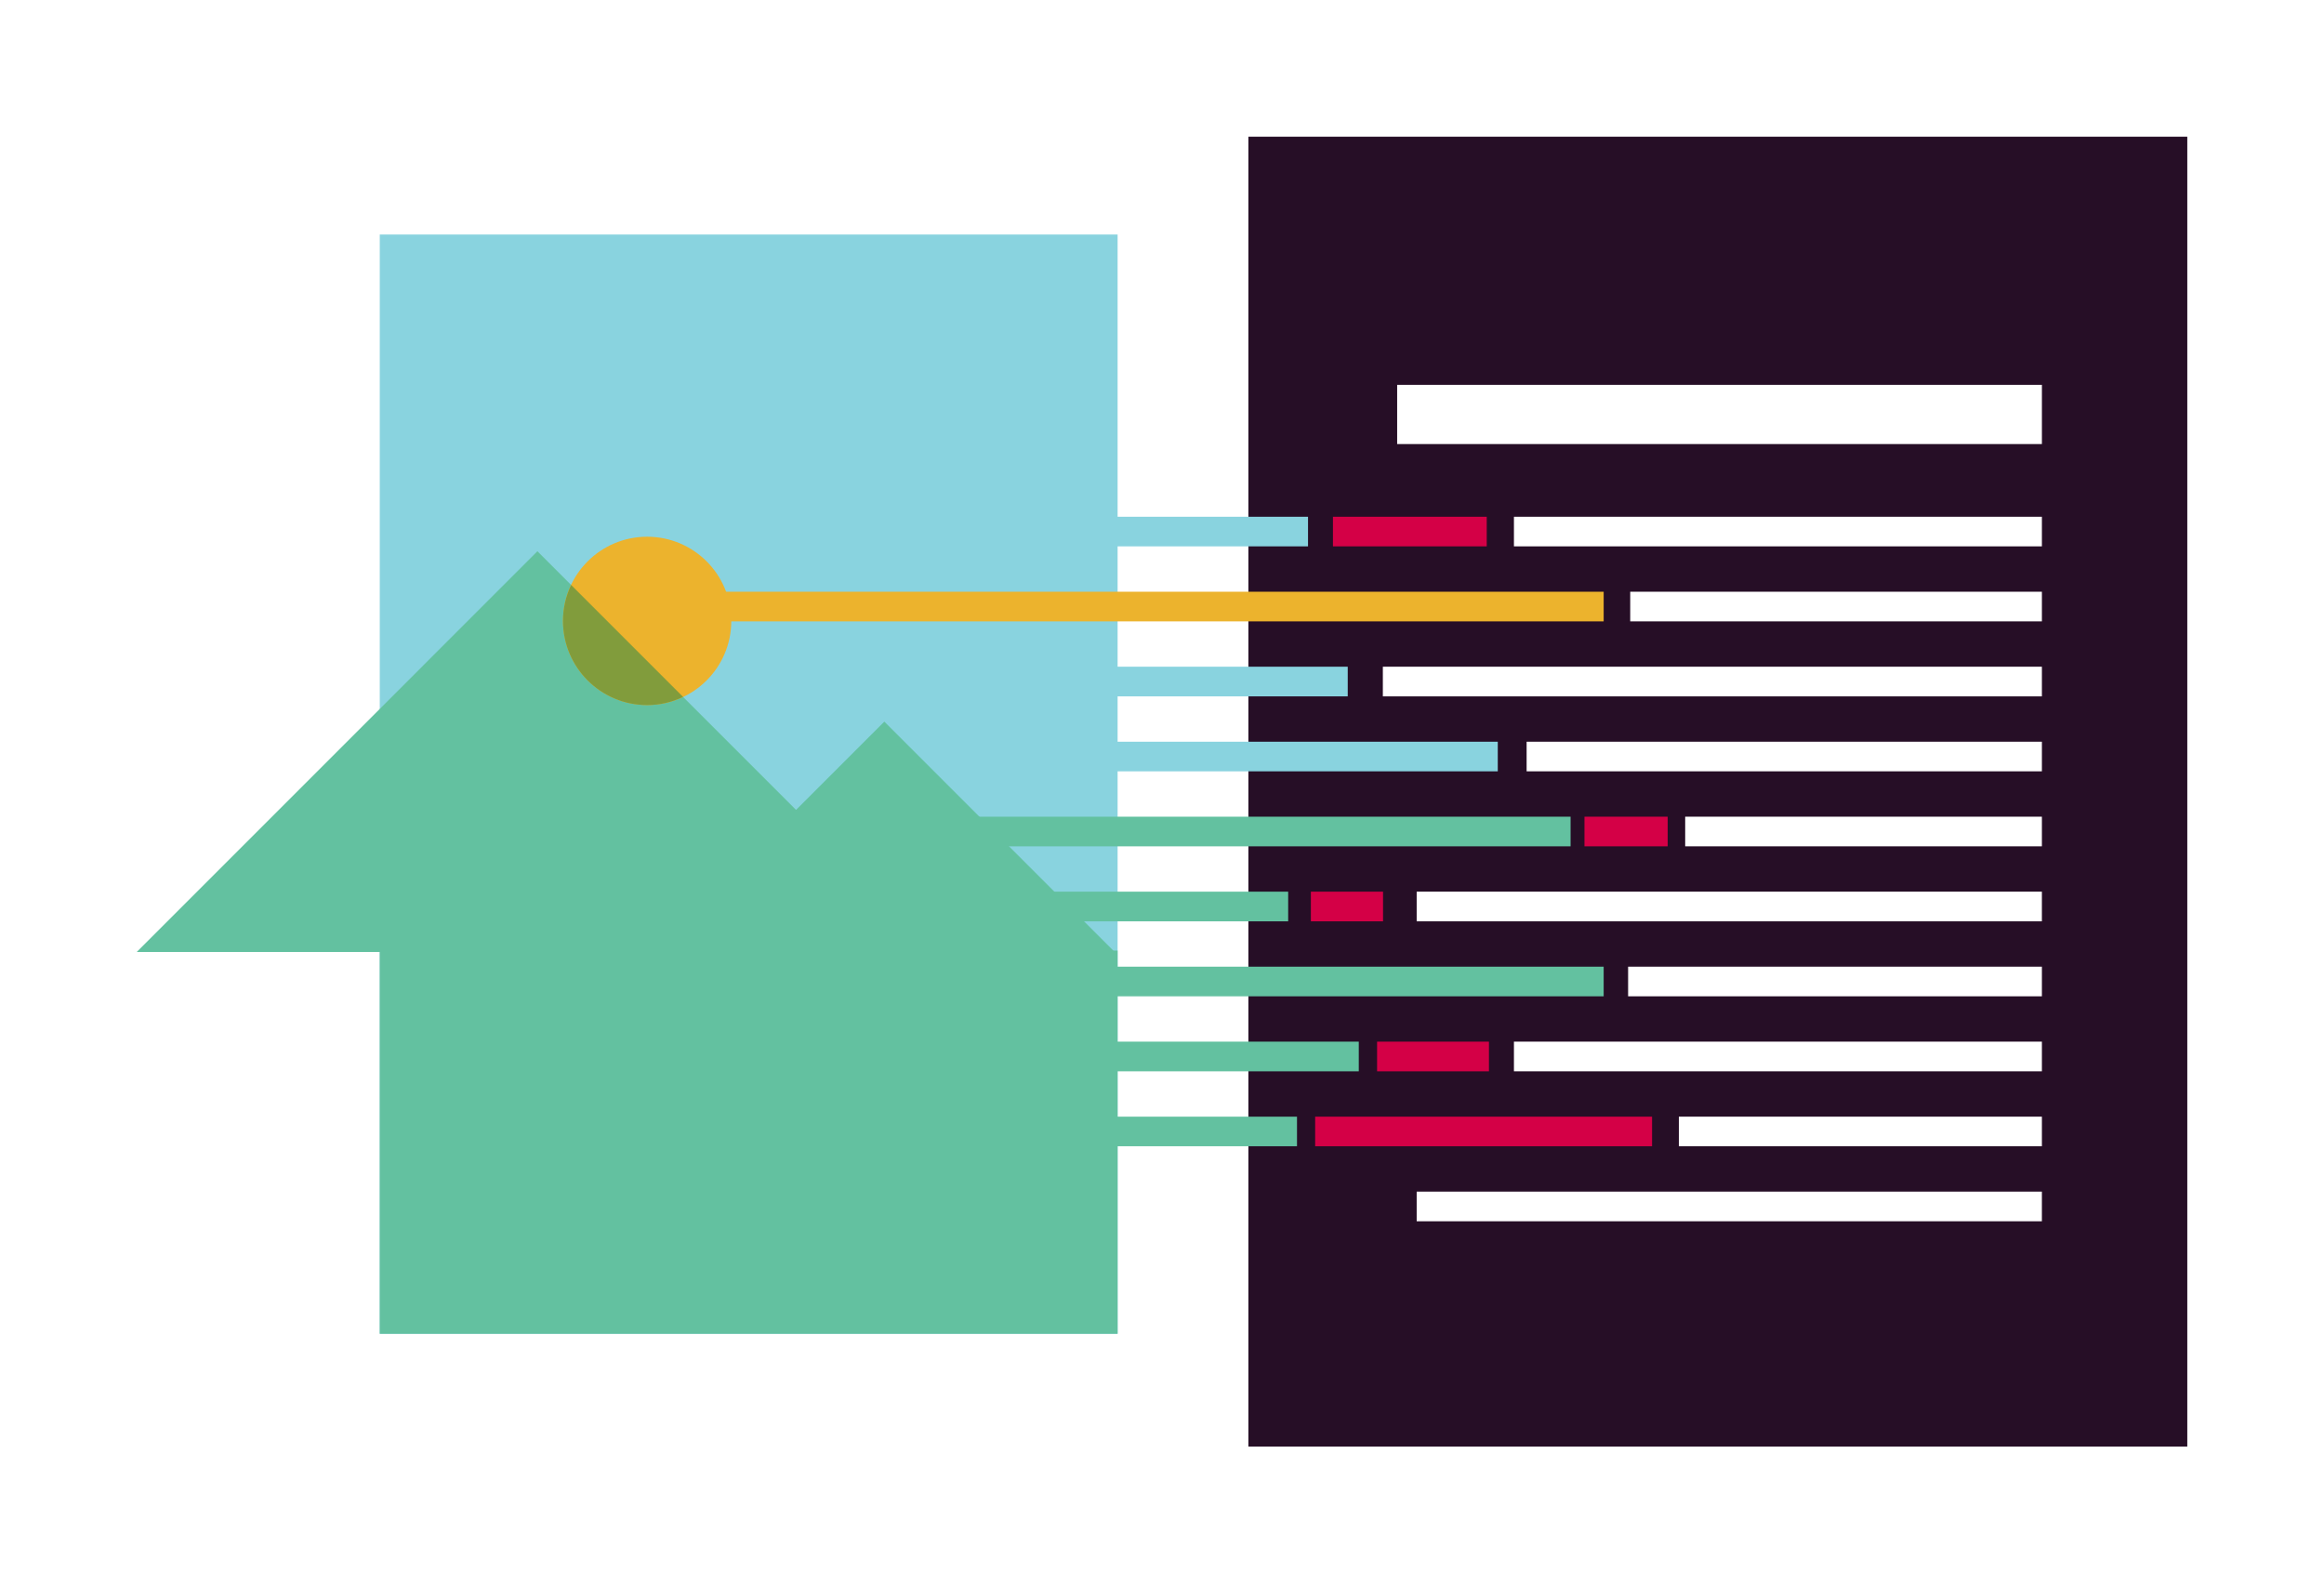
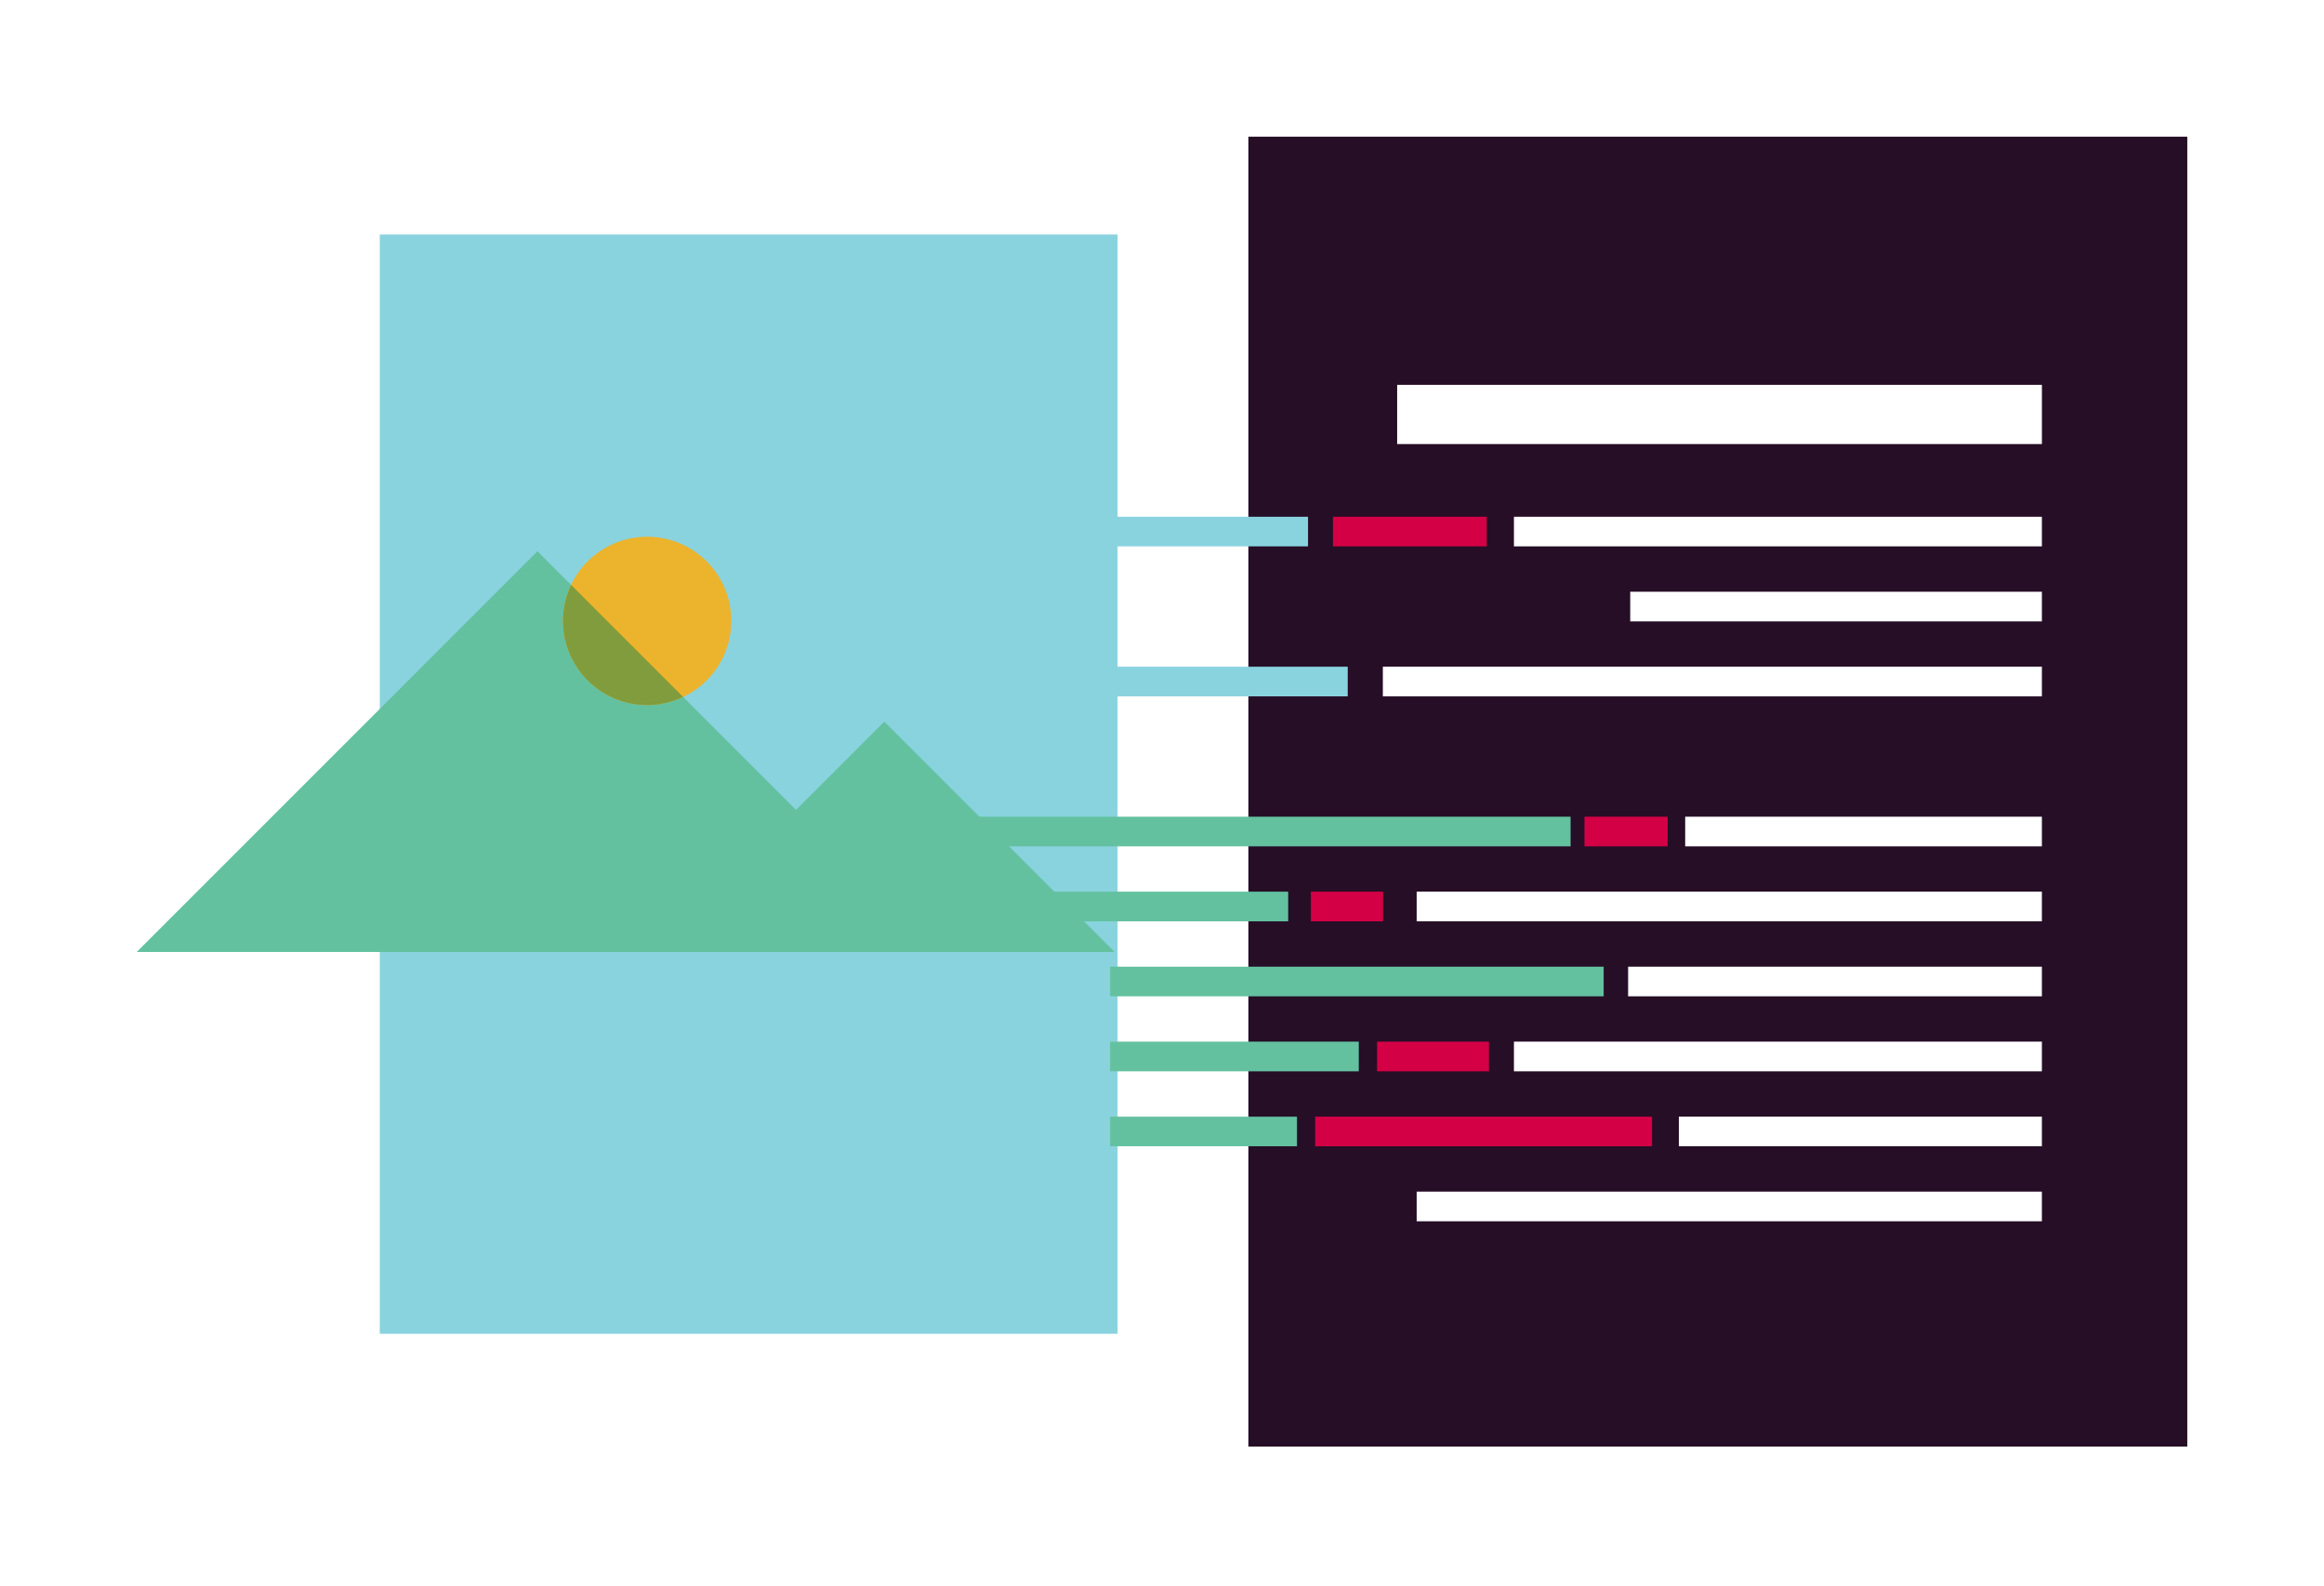
<svg xmlns="http://www.w3.org/2000/svg" width="340" height="232" viewBox="0 0 340 232" fill="none">
  <g filter="url(#filter0_d_2216_990)">
    <path d="M319.999 15H182.64V206.617H319.999V15Z" fill="#260E26" />
    <path d="M178.196 15H40.87V206.617H178.196V15Z" fill="white" />
    <path d="M163.505 29.309H55.561V190.118H163.505V29.309Z" fill="#89D3DF" />
    <path d="M129.377 100.566L95.674 134.267H163.079L129.377 100.566Z" fill="#63C1A0" />
    <path d="M78.624 75.641L20 134.266H137.248L78.624 75.641Z" fill="#63C1A0" />
    <path d="M95.674 134.267H137.248L116.463 113.479L95.674 134.267Z" fill="#63C1A0" />
    <path d="M94.677 98.142C101.476 98.142 106.989 92.629 106.989 85.83C106.989 79.03 101.476 73.518 94.677 73.518C87.877 73.518 82.365 79.03 82.365 85.83C82.365 92.629 87.877 98.142 94.677 98.142Z" fill="#ECB32D" />
    <path d="M94.678 98.144C87.877 98.144 82.365 92.63 82.365 85.83C82.365 83.947 82.8 82.169 83.556 80.572L99.934 96.952C98.339 97.708 96.561 98.144 94.678 98.144Z" fill="#819C3C" />
-     <path d="M163.505 134.059H55.561V190.118H163.505V134.059Z" fill="#63C1A0" />
    <path d="M198.788 147.381H162.408V151.723H198.788V147.381Z" fill="#63C1A0" />
    <path d="M217.833 147.381H201.466V151.723H217.833V147.381Z" fill="#D40046" />
    <path d="M234.617 136.414H162.408V140.75H234.617V136.414Z" fill="#63C1A0" />
    <path d="M188.459 125.442H143.849V129.782H188.459V125.442Z" fill="#63C1A0" />
    <path d="M202.338 125.442H191.78V129.782H202.338V125.442Z" fill="#D40046" />
    <path d="M229.775 114.474H137.972V118.81H229.775V114.474Z" fill="#63C1A0" />
    <path d="M243.979 114.474H231.807V118.81H243.979V114.474Z" fill="#D40046" />
-     <path d="M219.124 103.506H162.408V107.838H219.124V103.506Z" fill="#89D3DF" />
+     <path d="M219.124 103.506H162.408V107.838V103.506Z" fill="#89D3DF" />
    <path d="M197.173 92.532H162.408V96.872H197.173V92.532Z" fill="#89D3DF" />
-     <path d="M234.617 81.565H103.636V85.9H234.617V81.565Z" fill="#ECB32D" />
    <path d="M191.363 70.596H162.408V74.927H191.363V70.596Z" fill="#89D3DF" />
    <path d="M217.509 70.596H195.009V74.927H217.509V70.596Z" fill="#D40046" />
    <path d="M189.75 158.357H162.408V162.684H189.75V158.357Z" fill="#63C1A0" />
    <path d="M241.697 158.357H192.406V162.684H241.697V158.357Z" fill="#D40046" />
    <path d="M298.73 51.296H204.403V59.962H298.73V51.296Z" fill="white" />
    <path d="M298.729 147.38H221.488V151.722H298.729V147.38Z" fill="white" />
    <path d="M298.729 136.414H238.192V140.75H298.729V136.414Z" fill="white" />
    <path d="M298.727 125.44H207.259V129.781H298.727V125.44Z" fill="white" />
    <path d="M298.728 114.473H246.542V118.809H298.728V114.473Z" fill="white" />
-     <path d="M298.728 103.505H223.344V107.837H298.728V103.505Z" fill="white" />
    <path d="M298.728 92.532H202.31V96.873H298.728V92.532Z" fill="white" />
    <path d="M298.728 81.564H238.501V85.899H298.728V81.564Z" fill="white" />
    <path d="M298.729 70.596H221.488V74.927H298.729V70.596Z" fill="white" />
    <path d="M298.729 158.356H245.616V162.684H298.729V158.356Z" fill="white" />
    <path d="M298.727 169.322H207.259V173.661H298.727V169.322Z" fill="white" />
  </g>
  <defs>
    <filter id="filter0_d_2216_990" x="0" y="0" width="339.999" height="231.617" filterUnits="userSpaceOnUse" color-interpolation-filters="sRGB">
      <feFlood flood-opacity="0" result="BackgroundImageFix" />
      <feColorMatrix in="SourceAlpha" type="matrix" values="0 0 0 0 0 0 0 0 0 0 0 0 0 0 0 0 0 0 127 0" result="hardAlpha" />
      <feOffset dy="5" />
      <feGaussianBlur stdDeviation="10" />
      <feColorMatrix type="matrix" values="0 0 0 0 0 0 0 0 0 0 0 0 0 0 0 0 0 0 0.15 0" />
      <feBlend mode="normal" in2="BackgroundImageFix" result="effect1_dropShadow_2216_990" />
      <feBlend mode="normal" in="SourceGraphic" in2="effect1_dropShadow_2216_990" result="shape" />
    </filter>
  </defs>
</svg>